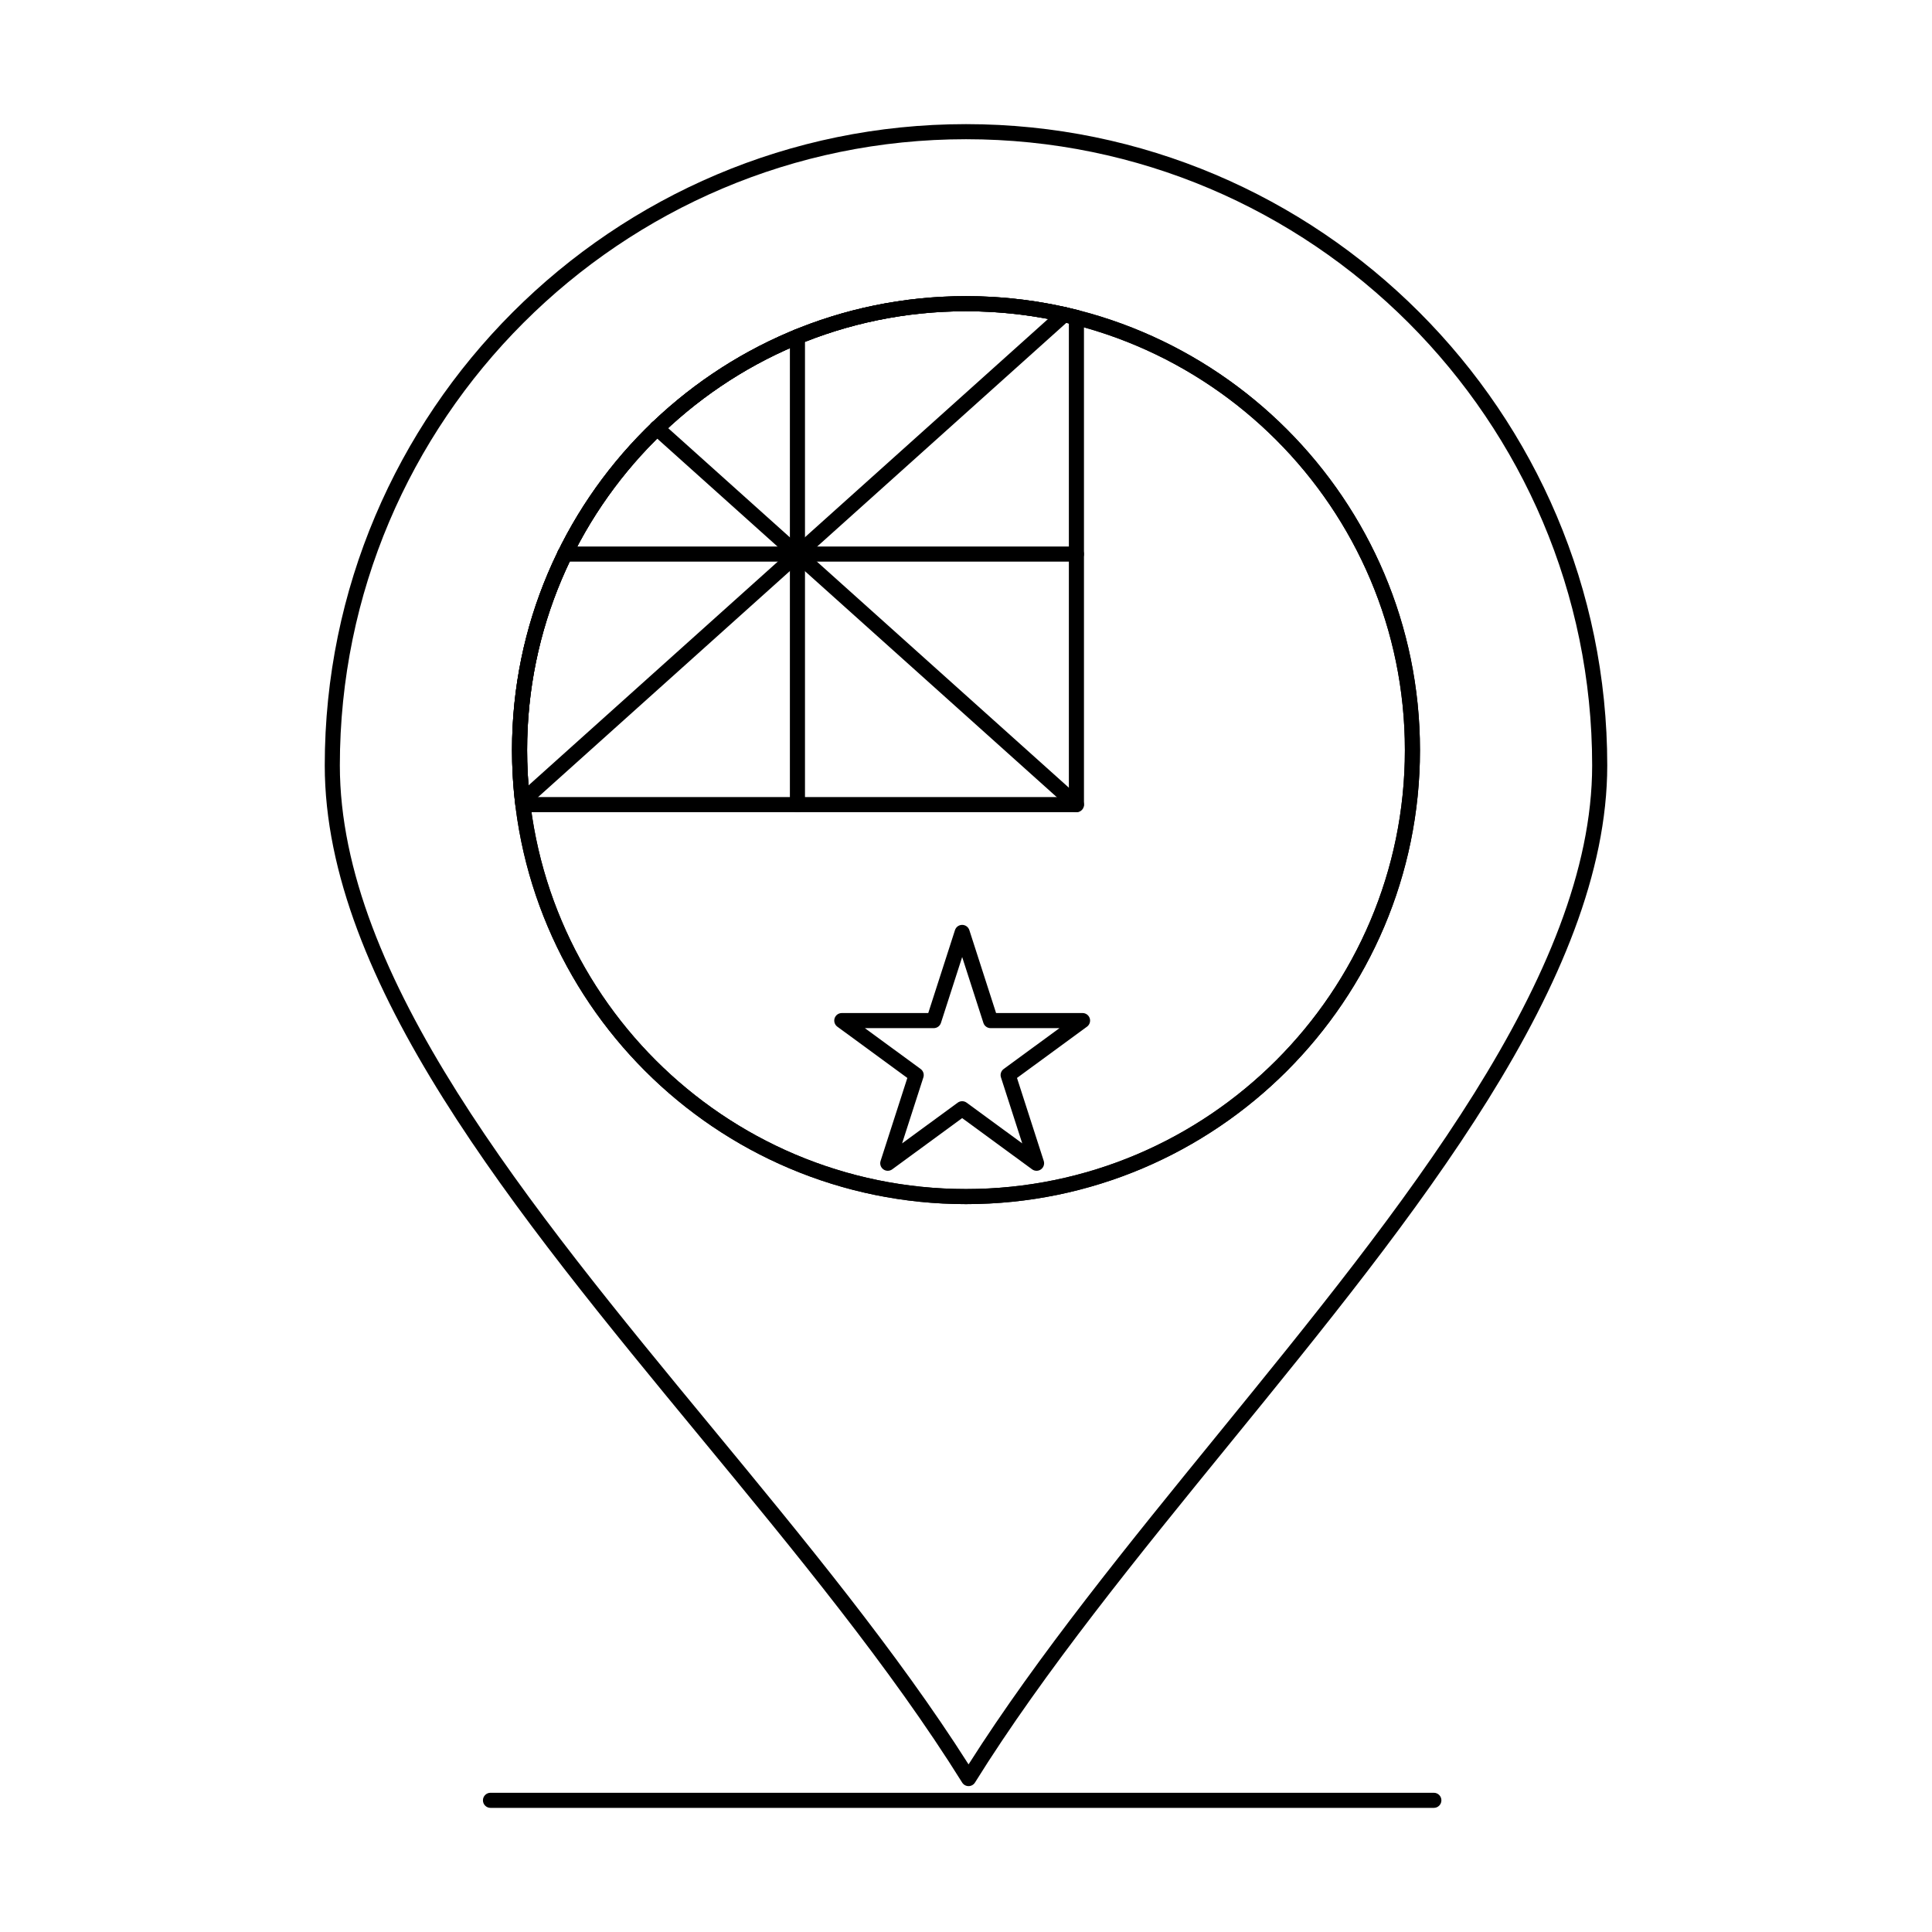
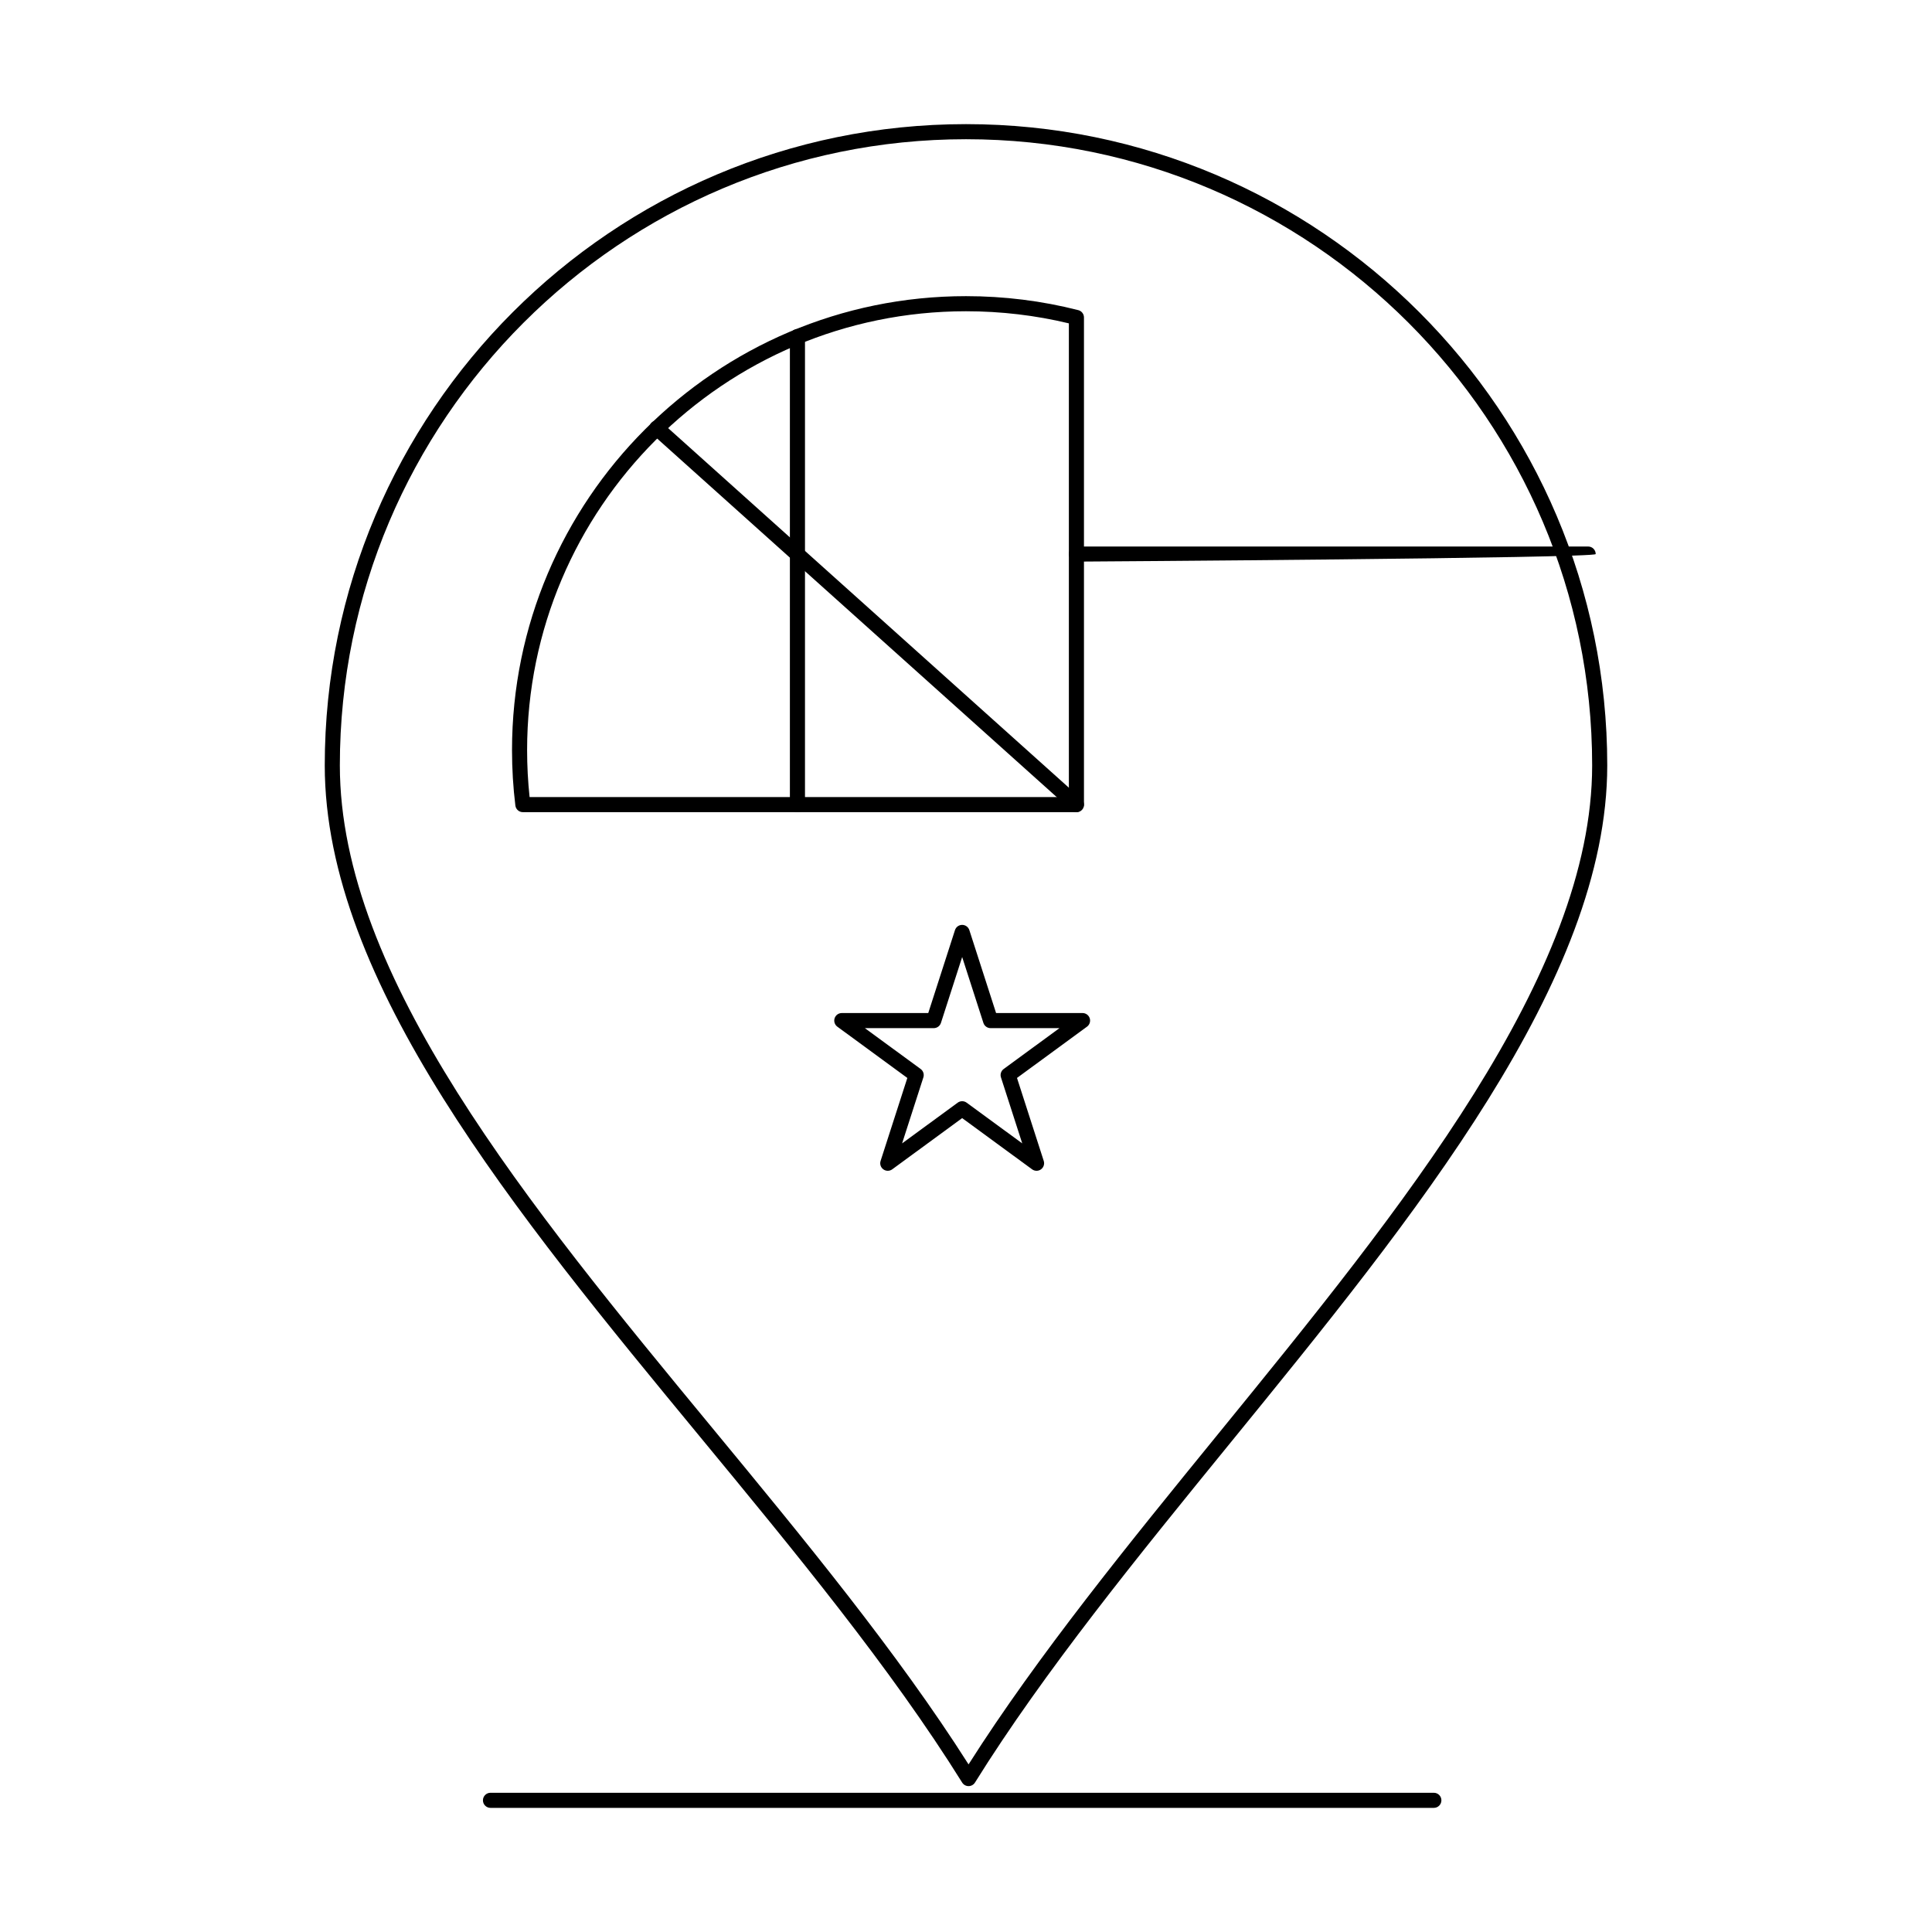
<svg xmlns="http://www.w3.org/2000/svg" version="1.1" x="0px" y="0px" viewBox="0 0 512 512" xml:space="preserve">
  <g>
    <g>
      <g>
-         <path d="M256,319.104c-66.339,0-120.311-53.971-120.311-120.31S189.661,78.484,256,78.484     c66.339,0,120.309,53.971,120.309,120.31S322.339,319.104,256,319.104z M256,82.484c-64.134,0-116.311,52.176-116.311,116.31     c0,64.134,52.177,116.31,116.311,116.31c64.133,0,116.309-52.176,116.309-116.31C372.309,134.661,320.133,82.484,256,82.484z" />
-       </g>
+         </g>
      <g>
        <path d="M285.262,215.23H138.564c-1.01,0-1.861-0.753-1.985-1.755c-0.591-4.785-0.89-9.724-0.89-14.682     c0-66.339,53.971-120.31,120.311-120.31c10.105,0,20.117,1.248,29.756,3.708c0.886,0.226,1.506,1.024,1.506,1.938V213.23     C287.262,214.335,286.366,215.23,285.262,215.23z M140.347,211.23h142.915V85.694c-8.852-2.13-18.015-3.21-27.262-3.21     c-64.134,0-116.311,52.176-116.311,116.31C139.689,202.984,139.911,207.159,140.347,211.23z" />
      </g>
      <g>
-         <path d="M138.467,214.258c-0.548,0-1.094-0.224-1.489-0.664c-0.738-0.822-0.67-2.086,0.152-2.824L280.717,81.864     c0.822-0.739,2.085-0.67,2.824,0.152c0.738,0.822,0.67,2.086-0.152,2.824L139.803,213.746     C139.421,214.089,138.943,214.258,138.467,214.258z" />
-       </g>
+         </g>
      <g>
        <path d="M285.261,215.23c-0.476,0-0.953-0.168-1.335-0.511l-111.213-99.79c-0.822-0.738-0.89-2.002-0.153-2.825     c0.738-0.822,2.002-0.891,2.825-0.153l111.213,99.79c0.822,0.738,0.891,2.002,0.152,2.825     C286.355,215.006,285.81,215.23,285.261,215.23z" />
      </g>
      <g>
-         <path d="M285.262,148.833H149.646c-1.104,0-2-0.896-2-2s0.896-2,2-2h135.615c1.104,0,2,0.896,2,2     S286.366,148.833,285.262,148.833z" />
+         <path d="M285.262,148.833c-1.104,0-2-0.896-2-2s0.896-2,2-2h135.615c1.104,0,2,0.896,2,2     S286.366,148.833,285.262,148.833z" />
      </g>
      <g>
        <path d="M211.33,215.23c-1.104,0-2-0.896-2-2V89.186c0-1.104,0.896-2,2-2s2,0.896,2,2V213.23     C213.33,214.335,212.435,215.23,211.33,215.23z" />
      </g>
      <g>
-         <path d="M256,319.104c-66.339,0-120.311-53.971-120.311-120.31S189.661,78.484,256,78.484     c66.339,0,120.309,53.971,120.309,120.31S322.339,319.104,256,319.104z M256,82.484c-64.134,0-116.311,52.176-116.311,116.31     c0,64.134,52.177,116.31,116.311,116.31c64.133,0,116.309-52.176,116.309-116.31C372.309,134.661,320.133,82.484,256,82.484z" />
-       </g>
+         </g>
      <g>
        <path d="M256.68,473.339c-0.691,0-1.333-0.356-1.698-0.942c-18.885-30.311-44.561-61.437-69.392-91.538     C136.66,321.54,86.063,260.202,86.063,202.834c0-93.704,76.234-169.938,169.938-169.938c93.704,0,169.938,76.234,169.938,169.938     c0,56.903-50.814,119.295-99.957,179.633c-24.232,29.754-49.291,60.521-67.603,89.93     C258.013,472.982,257.371,473.339,256.68,473.339z M256,36.896c-91.498,0-165.938,74.439-165.938,165.938     c0,55.932,50.132,116.706,98.614,175.479c24.181,29.313,49.159,59.594,68.002,89.27c18.273-28.796,42.625-58.696,66.2-87.642     c48.7-59.795,99.059-121.626,99.059-177.106C421.938,111.336,347.498,36.896,256,36.896z" />
      </g>
      <g>
        <path d="M379.986,479.104H129.984c-1.104,0-2-0.896-2-2s0.896-2,2-2h250.002c1.104,0,2,0.896,2,2     S381.091,479.104,379.986,479.104z" />
      </g>
      <g>
        <path d="M274.701,310.271c-0.415,0-0.83-0.129-1.182-0.387l-18.535-13.573l-18.533,13.573c-0.7,0.513-1.65,0.516-2.352,0.009     c-0.703-0.508-0.999-1.41-0.733-2.235l7.088-21.99l-18.55-13.587c-0.698-0.511-0.988-1.413-0.719-2.235s1.036-1.378,1.901-1.378     h22.913l7.082-21.977c0.267-0.827,1.036-1.387,1.904-1.387s1.637,0.56,1.903,1.386l7.085,21.977h22.914     c0.865,0,1.632,0.557,1.901,1.378c0.269,0.822-0.021,1.725-0.72,2.235l-18.552,13.587l7.088,21.99     c0.267,0.825-0.029,1.728-0.732,2.235C275.522,310.145,275.111,310.271,274.701,310.271z M254.984,291.831     c0.415,0,0.83,0.129,1.182,0.387l14.738,10.793l-5.638-17.491c-0.265-0.82,0.026-1.718,0.722-2.227l14.782-10.826h-18.255     c-0.868,0-1.637-0.561-1.903-1.387l-5.627-17.457l-5.626,17.457c-0.267,0.826-1.036,1.387-1.904,1.387h-18.254l14.781,10.826     c0.695,0.509,0.986,1.406,0.722,2.227l-5.638,17.491l14.736-10.793C254.154,291.96,254.569,291.831,254.984,291.831z" />
      </g>
    </g>
  </g>
</svg>